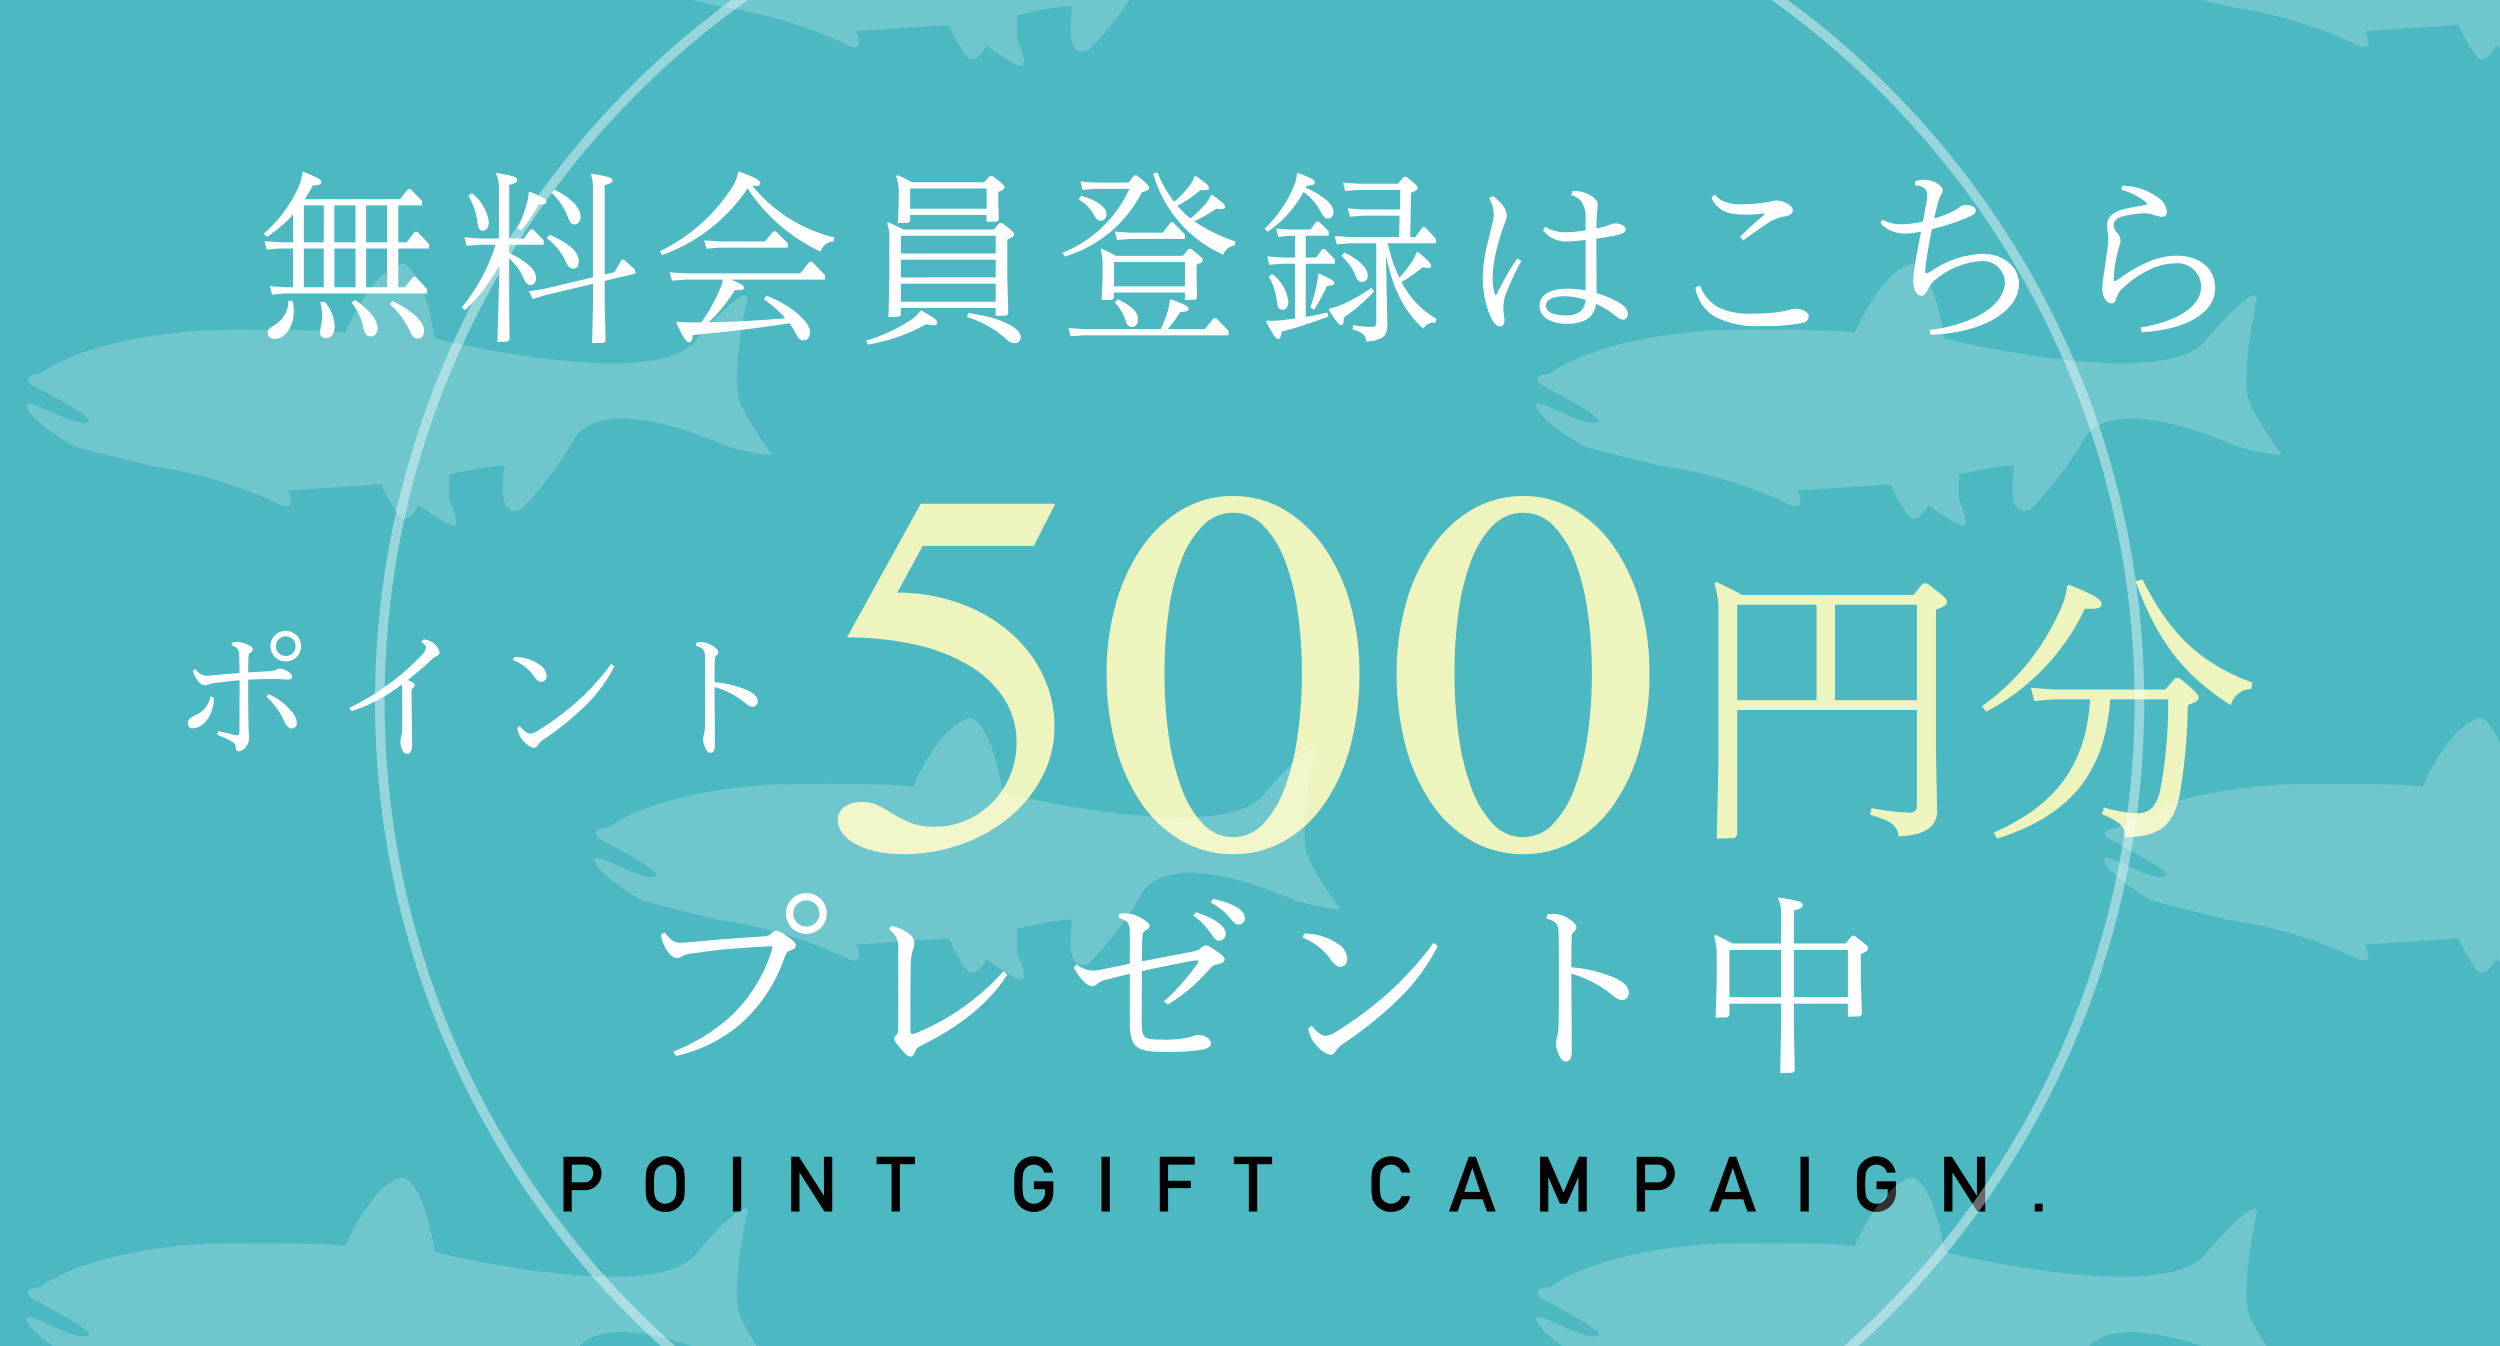
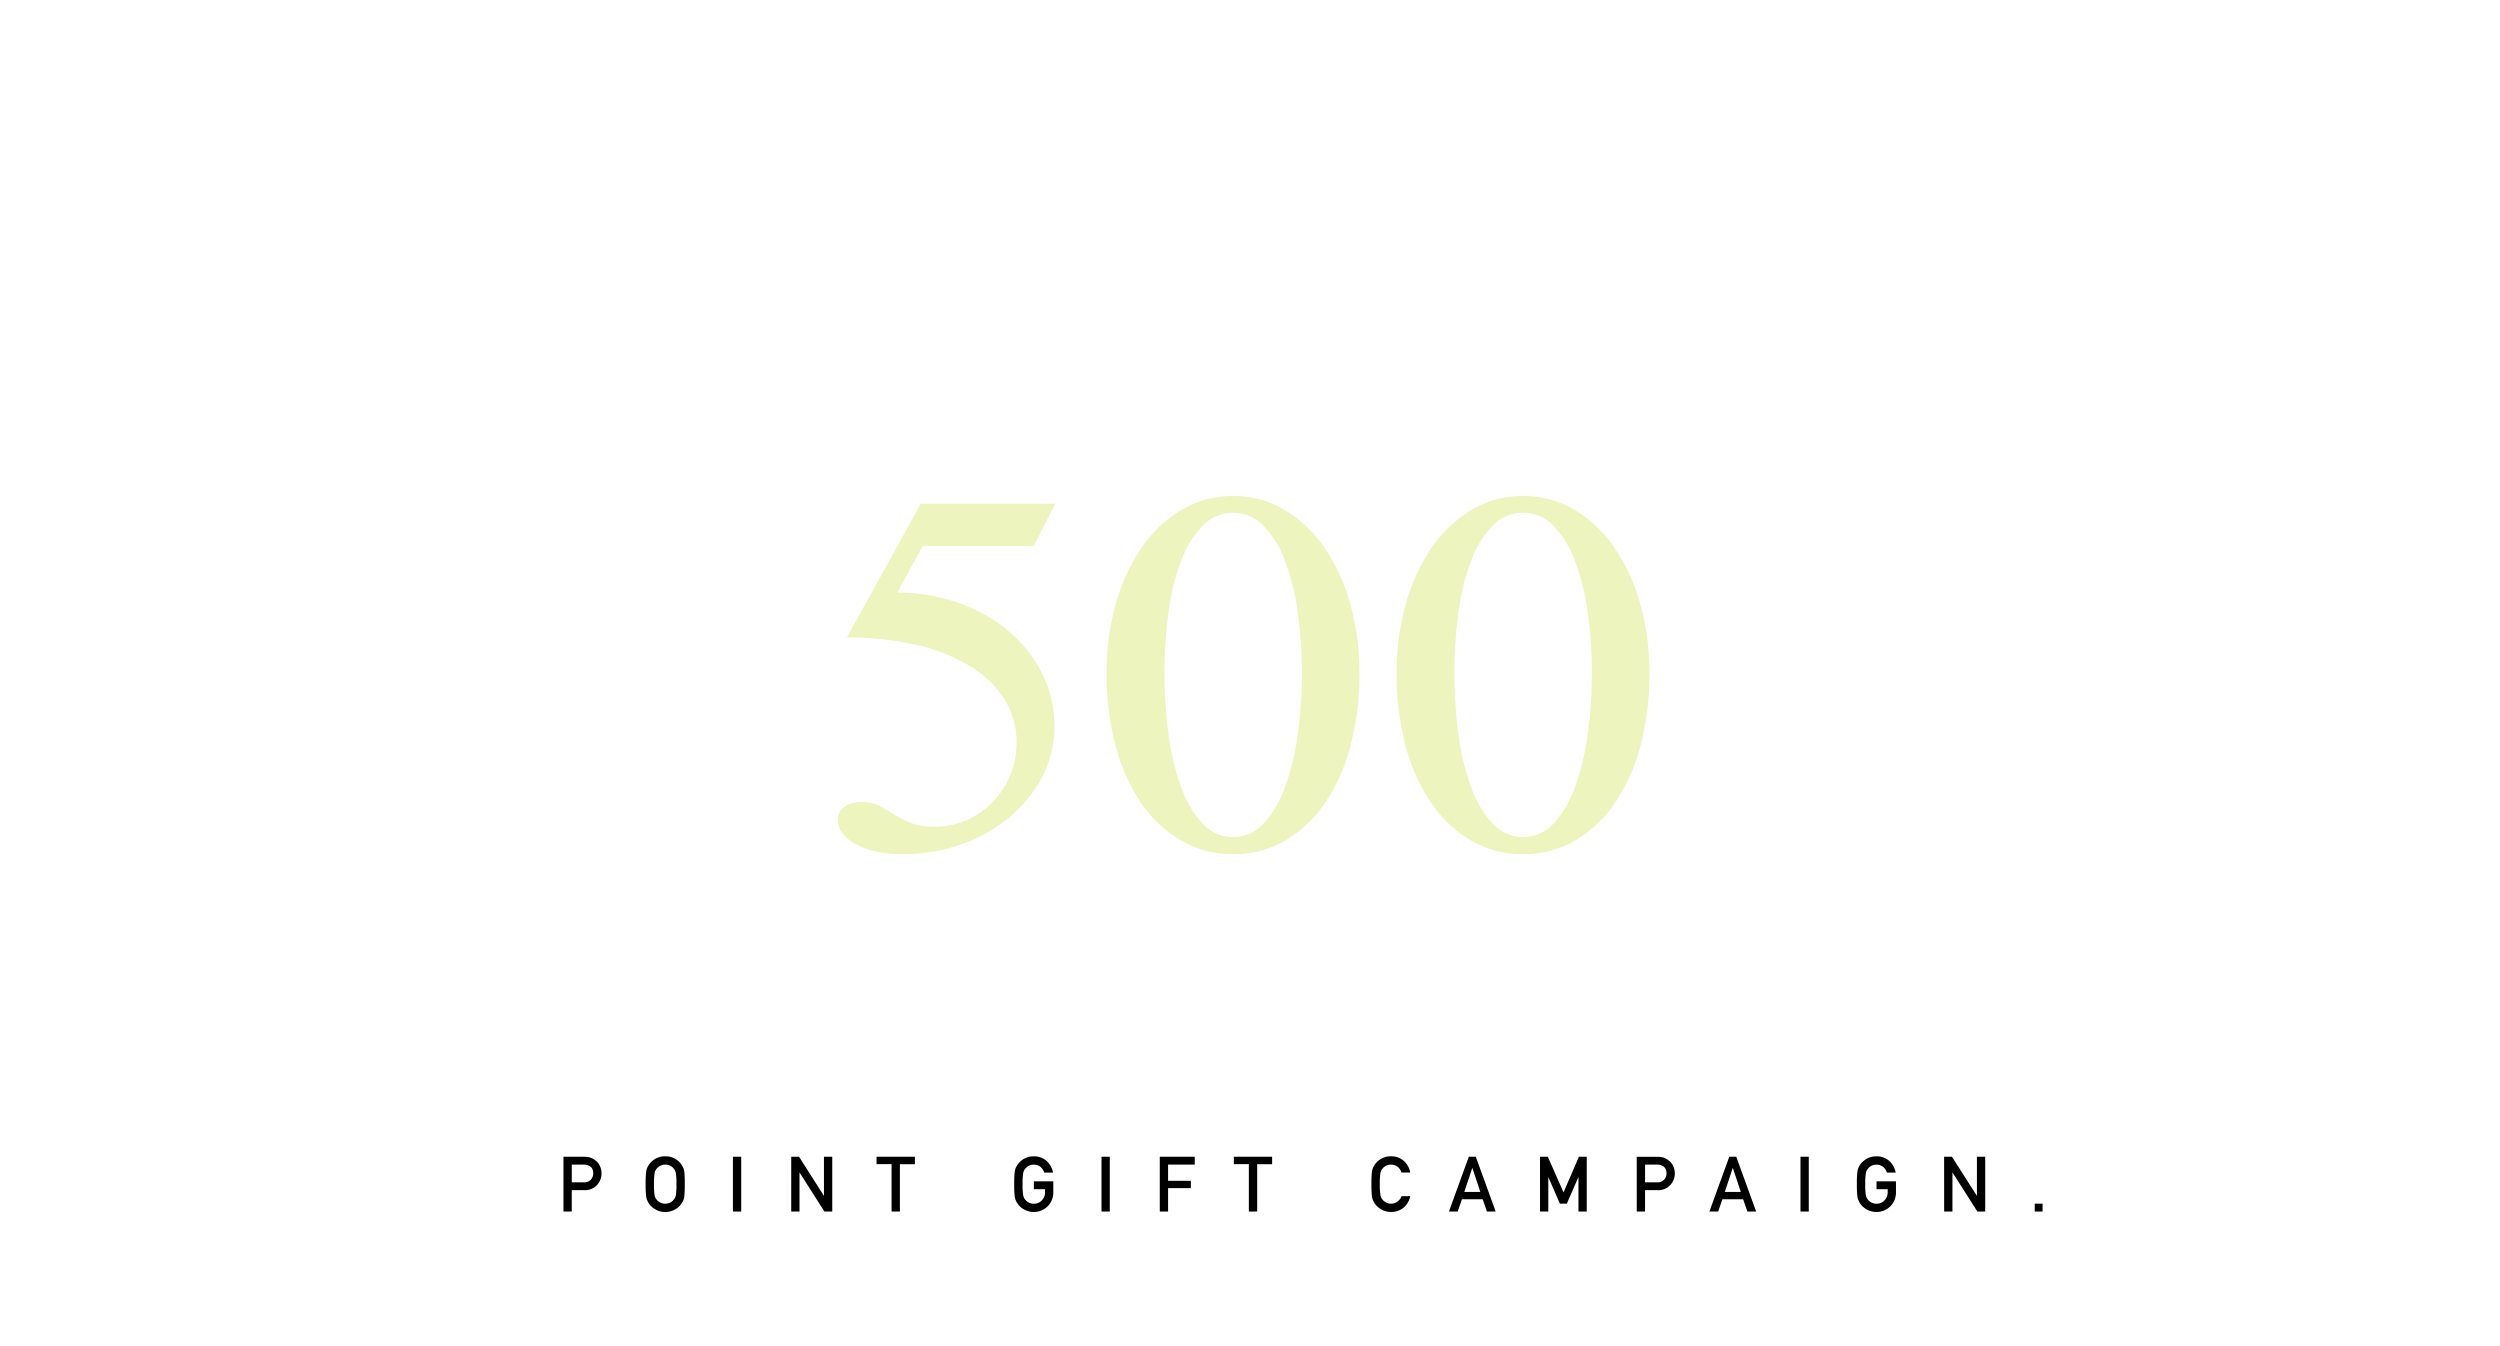
<svg xmlns="http://www.w3.org/2000/svg" width="260" height="140" viewBox="0 0 260 140">
  <defs>
    <clipPath id="clip-path">
-       <path id="パス_878" data-name="パス 878" d="M0,0H260V140H0Z" transform="translate(400 2375)" fill="#4cb8c1" />
-     </clipPath>
+       </clipPath>
    <clipPath id="clip-path-3">
      <rect width="312.535" height="162" fill="none" />
    </clipPath>
  </defs>
  <g id="グループ_271" data-name="グループ 271" transform="translate(-100 -2375)">
-     <path id="パス_12" data-name="パス 12" d="M0,0H260V140H0Z" transform="translate(100 2375)" fill="#4cb8c1" />
    <path id="パス_885" data-name="パス 885" d="M1.465-4.879H2.711a1.083,1.083,0,0,1,.617.16.717.717,0,0,1,.273.277,1.105,1.105,0,0,1,.094.48.962.962,0,0,1-.23.625.91.91,0,0,1-.723.3H1.465ZM.6,0h.863V-2.223H2.777a1.684,1.684,0,0,0,1.336-.562,1.729,1.729,0,0,0,.445-1.152,1.763,1.763,0,0,0-.176-.812A1.369,1.369,0,0,0,3.945-5.3a1.745,1.745,0,0,0-.633-.336A3.3,3.3,0,0,0,2.664-5.7H.6ZM9.148-2.848a9.525,9.525,0,0,0,.059,1.32,1.6,1.6,0,0,0,.078.3q.051.117.113.246a1.908,1.908,0,0,0,.664.7,2,2,0,0,0,1.121.328,2.035,2.035,0,0,0,1.133-.328,1.857,1.857,0,0,0,.648-.7,1.317,1.317,0,0,0,.2-.551,10.977,10.977,0,0,0,.051-1.32,10.955,10.955,0,0,0-.051-1.328,1.307,1.307,0,0,0-.2-.543,1.914,1.914,0,0,0-.648-.7,1.991,1.991,0,0,0-1.133-.32,1.958,1.958,0,0,0-1.121.32,1.967,1.967,0,0,0-.664.7,1.573,1.573,0,0,0-.191.543A9.507,9.507,0,0,0,9.148-2.848Zm.867,0a6.8,6.8,0,0,1,.063-1.145.942.942,0,0,1,.223-.473,1.089,1.089,0,0,1,.359-.293,1.193,1.193,0,0,1,.523-.121,1.256,1.256,0,0,1,.535.121,1.028,1.028,0,0,1,.344.293,1,1,0,0,1,.23.473,7.248,7.248,0,0,1,.059,1.145,7.083,7.083,0,0,1-.059,1.137,1,1,0,0,1-.23.48.954.954,0,0,1-.344.285,1.064,1.064,0,0,1-.535.129,1.013,1.013,0,0,1-.523-.129A1.01,1.01,0,0,1,10.3-1.23a.949.949,0,0,1-.223-.48A6.647,6.647,0,0,1,10.016-2.848ZM18.223,0h.863V-5.7h-.863Zm6.063,0h.863V-4.047h.016L27.738,0h.816V-5.7h-.863v4.047h-.016L25.1-5.7h-.812ZM34.723,0h.867V-4.926h1.559V-5.7H33.164v.77h1.559Zm14.8-2.32h1.16v.3a1.193,1.193,0,0,1-.336.863,1.1,1.1,0,0,1-.832.344,1.013,1.013,0,0,1-.523-.129,1.01,1.01,0,0,1-.359-.285.949.949,0,0,1-.223-.48,6.647,6.647,0,0,1-.062-1.137,6.8,6.8,0,0,1,.063-1.145.942.942,0,0,1,.223-.473,1.089,1.089,0,0,1,.359-.293,1.193,1.193,0,0,1,.523-.121,1.128,1.128,0,0,1,.7.238,1.253,1.253,0,0,1,.383.586h.914a2.149,2.149,0,0,0-.656-1.2,1.929,1.929,0,0,0-1.344-.488,1.958,1.958,0,0,0-1.121.32,1.967,1.967,0,0,0-.664.7,1.573,1.573,0,0,0-.191.543,9.507,9.507,0,0,0-.059,1.328,9.525,9.525,0,0,0,.059,1.32,1.6,1.6,0,0,0,.078.3q.051.117.113.246a1.908,1.908,0,0,0,.664.7,2,2,0,0,0,1.121.328,2.014,2.014,0,0,0,1.445-.59,2.016,2.016,0,0,0,.586-1.434v-1.16H49.523ZM56.555,0h.863V-5.7h-.863Zm6.063,0h.863V-2.434h2.367V-3.2H63.48v-1.68h2.773V-5.7H62.617Zm9.262,0h.867V-4.926H74.3V-5.7H70.32v.77h1.559ZM87.758-1.594a1.157,1.157,0,0,1-1.086.777,1.013,1.013,0,0,1-.523-.129,1.01,1.01,0,0,1-.359-.285.949.949,0,0,1-.223-.48A6.647,6.647,0,0,1,85.5-2.848a6.8,6.8,0,0,1,.063-1.145.942.942,0,0,1,.223-.473,1.089,1.089,0,0,1,.359-.293,1.193,1.193,0,0,1,.523-.121,1.128,1.128,0,0,1,.7.238,1.253,1.253,0,0,1,.383.586h.914a2.149,2.149,0,0,0-.656-1.2,1.929,1.929,0,0,0-1.344-.488,1.958,1.958,0,0,0-1.121.32,1.967,1.967,0,0,0-.664.7,1.573,1.573,0,0,0-.191.543,9.507,9.507,0,0,0-.059,1.328,9.525,9.525,0,0,0,.059,1.32,1.6,1.6,0,0,0,.078.3q.051.117.113.246a1.908,1.908,0,0,0,.664.7,2,2,0,0,0,1.121.328,2.033,2.033,0,0,0,1.285-.422,2.139,2.139,0,0,0,.715-1.219Zm6.531-.445.824-2.488h.016l.824,2.488ZM96.641,0h.91L95.48-5.7h-.723L92.688,0H93.6l.438-1.273H96.2Zm5.52,0h.863V-3.551h.016L104.23-.816h.719l1.191-2.734h.02V0h.863V-5.7h-.816l-1.6,3.711L102.973-5.7h-.812Zm10.926-4.879h1.246a1.083,1.083,0,0,1,.617.16.717.717,0,0,1,.273.277,1.105,1.105,0,0,1,.094.48.962.962,0,0,1-.23.625.91.91,0,0,1-.723.3h-1.277ZM112.223,0h.863V-2.223H114.4a1.684,1.684,0,0,0,1.336-.562,1.729,1.729,0,0,0,.445-1.152A1.763,1.763,0,0,0,116-4.75a1.369,1.369,0,0,0-.437-.547,1.745,1.745,0,0,0-.633-.336,3.3,3.3,0,0,0-.648-.062h-2.062Zm9.156-2.039.824-2.488h.016l.824,2.488ZM123.73,0h.91l-2.07-5.7h-.723L119.777,0h.914l.438-1.273h2.16Zm5.52,0h.863V-5.7h-.863Zm7.91-2.32h1.16v.3a1.193,1.193,0,0,1-.336.863,1.1,1.1,0,0,1-.832.344,1.013,1.013,0,0,1-.523-.129,1.01,1.01,0,0,1-.359-.285.948.948,0,0,1-.223-.48,6.646,6.646,0,0,1-.062-1.137,6.8,6.8,0,0,1,.063-1.145.942.942,0,0,1,.223-.473,1.089,1.089,0,0,1,.359-.293,1.193,1.193,0,0,1,.523-.121,1.128,1.128,0,0,1,.7.238,1.253,1.253,0,0,1,.383.586h.914a2.149,2.149,0,0,0-.656-1.2,1.929,1.929,0,0,0-1.344-.488,1.958,1.958,0,0,0-1.121.32,1.967,1.967,0,0,0-.664.7,1.573,1.573,0,0,0-.191.543,9.507,9.507,0,0,0-.059,1.328,9.525,9.525,0,0,0,.059,1.32,1.6,1.6,0,0,0,.078.3q.051.117.113.246a1.908,1.908,0,0,0,.664.7,2,2,0,0,0,1.121.328,2.014,2.014,0,0,0,1.445-.59,2.016,2.016,0,0,0,.586-1.434v-1.16H137.16ZM144.191,0h.863V-4.047h.016L147.645,0h.816V-5.7H147.6v4.047h-.016L145-5.7h-.812Zm9.422,0h.816V-.816h-.816Z" transform="translate(158 2501)" />
    <path id="パス_884" data-name="パス 884" d="M17.86-17.12A2.108,2.108,0,0,0,15.74-15a2.108,2.108,0,0,0,2.12,2.12A2.108,2.108,0,0,0,19.98-15,2.108,2.108,0,0,0,17.86-17.12Zm0,.76A1.349,1.349,0,0,1,19.22-15a1.349,1.349,0,0,1-1.36,1.36A1.349,1.349,0,0,1,16.5-15,1.349,1.349,0,0,1,17.86-16.36ZM4.3-.18a15.55,15.55,0,0,0,6.68-3.3,16.276,16.276,0,0,0,4.54-6.74c.3-.76.36-.84.74-.96.36-.12.5-.28.5-.5,0-.24-.24-.52-.98-1a2.767,2.767,0,0,0-1.04-.52c-.12,0-.24.04-.52.26a.971.971,0,0,1-.74.32c-1.28.08-2.62.18-4.02.28-1.26.1-2.54.22-3.82.34-.34.02-.7.04-.88.04-.6,0-1-.22-1.64-1.08l-.38.24A3.76,3.76,0,0,0,3.48-11a1.3,1.3,0,0,0,.9.64,1.255,1.255,0,0,0,.6-.2,2.433,2.433,0,0,1,.88-.26c1.14-.16,2.3-.34,3.66-.46,1.24-.1,2.34-.18,3.64-.26.34-.02.78-.04,1-.04.14,0,.16.02.16.12a3.253,3.253,0,0,1-.22.8,16.212,16.212,0,0,1-3.98,6.24A19.135,19.135,0,0,1,4.02-.64ZM26.44-13.34a2.093,2.093,0,0,1,.98,1.98v8.1c0,.66-.04.76-.2.9a.556.556,0,0,0-.22.44c0,.18.18.38.7,1,.58.7.78.8.96.8.2,0,.38-.14.52-.52.14-.34.2-.4.72-.66,3.64-1.84,6.82-4.14,8.86-7.34L38.36-9A24.445,24.445,0,0,1,29.5-2.66a1.914,1.914,0,0,1-.64.2c-.14,0-.18-.08-.18-.42,0-2.66,0-5.08.04-7.08a5.034,5.034,0,0,1,.24-1.3,3.227,3.227,0,0,0,.14-.78,1.343,1.343,0,0,0-.62-.88,3.72,3.72,0,0,0-1.8-.78ZM58.1-14.78a7.189,7.189,0,0,1,1.74,1.74c.46.68.64.88.98.88a.693.693,0,0,0,.66-.72c0-.66-.82-1.52-3.1-2.24Zm1.82-1.34a6.806,6.806,0,0,1,1.92,1.5c.52.64.7.76.98.76a.614.614,0,0,0,.64-.66c0-.72-.96-1.5-3.32-2Zm-9.6,1.58c.94.26,1.18.6,1.18,1.44v3.32c-.92.2-1.84.38-2.78.58a4.841,4.841,0,0,1-1.1.14,2.681,2.681,0,0,1-1.64-.64l-.3.32a5.269,5.269,0,0,0,1.08,1.5,1.461,1.461,0,0,0,.8.46.818.818,0,0,0,.54-.24,2.167,2.167,0,0,1,.98-.46c.74-.2,1.58-.4,2.42-.6v5.08c0,1.58.28,2.14.76,2.52.46.36,1.14.52,3.02.52a22.826,22.826,0,0,0,3.7-.22c.7-.14.96-.36.96-.68,0-.46-.68-.86-1.24-.86a1.936,1.936,0,0,0-.52.08c-.18.06-.36.12-.6.18a11.054,11.054,0,0,1-2.6.22c-1.16,0-1.6-.06-1.88-.26-.26-.2-.36-.52-.36-1.62,0-1.66,0-3.56.02-5.24,1.62-.38,3.28-.68,4.84-1a6.352,6.352,0,0,1,.94-.12c.08,0,.1.02.1.06a1.163,1.163,0,0,1-.2.4,22.321,22.321,0,0,1-3.38,3.8l.4.34a18.7,18.7,0,0,0,4.16-3.5c.48-.54.54-.6,1.04-.7.5-.12.7-.26.7-.5s-.32-.52-.92-.92c-.6-.42-.86-.54-1.02-.54a.941.941,0,0,0-.52.26c-.3.26-.34.28-1.24.46-1.38.26-3.16.6-4.9.94,0-.78,0-1.54.04-2.44.02-.42.08-.66.34-.78.24-.12.42-.26.42-.48,0-.18-.24-.42-.8-.76a3.411,3.411,0,0,0-1.72-.54,3.105,3.105,0,0,0-.62.06ZM83.1-11.96a34.231,34.231,0,0,1-3.96,4.52,37.194,37.194,0,0,1-6.16,4.72,2.378,2.378,0,0,1-1.1.44c-.38,0-.84-.28-1.46-1.04l-.36.28A3.317,3.317,0,0,0,71.1-1.08a2.367,2.367,0,0,0,1.24.78.614.614,0,0,0,.56-.36,2.913,2.913,0,0,1,1.02-.94,40.777,40.777,0,0,0,6-4.96,21.071,21.071,0,0,0,3.6-5.02ZM69.62-12.9l-.16.42A6.3,6.3,0,0,1,72.4-10.2c.42.58.7.74,1.02.74a.743.743,0,0,0,.7-.82,1.946,1.946,0,0,0-1.02-1.58,5.883,5.883,0,0,0-3.38-1.04Zm25.2-1.58c1.14.38,1.26.62,1.28,1.74.02,1.18.02,2.42.02,3.6,0,2.06.02,4.14-.04,5.94a4.058,4.058,0,0,1-.14,1.04,2.706,2.706,0,0,0-.12.76,3.167,3.167,0,0,0,.3,1.08c.22.5.42.72.74.72s.6-.26.6-1.02c0-3.3-.04-5.76-.04-8.12a11.761,11.761,0,0,1,4.12,2.12c.6.5.84.62,1.16.62a.718.718,0,0,0,.7-.78c0-.5-.36-1.02-1.46-1.52a14.382,14.382,0,0,0-4.52-1.1c0-1.08,0-2.14.04-3.14a.605.605,0,0,1,.26-.58.616.616,0,0,0,.22-.44c0-.18-.12-.4-.54-.72a3.163,3.163,0,0,0-1.8-.68,3.585,3.585,0,0,0-.68.06Zm19.34,2.6c-.58-.34-1.14-.6-1.78-.9l-.12.12a6.326,6.326,0,0,1,.28,2.02V-7.9l-.12,3.74,1.24-.04.2-.2V-5.62h5.38v2.34l-.1,4.88,1.32-.04.2-.2-.1-4.64V-5.62h5.62v1.36l1.26-.04.2-.2-.12-3.66v-2.62c.56-.22.76-.36.76-.58,0-.24-.24-.44-1.4-1.32h-.28l-.66.8h-5.38V-15.3c.74-.2.92-.3.92-.56,0-.34-.38-.46-2.46-.8l-.1.12a3.4,3.4,0,0,1,.32,1.68v2.98Zm6.4.68h5.62v4.9h-5.62Zm-1.32,0v4.9h-5.38v-4.9Z" transform="translate(166 2485)" fill="#fff" />
    <path id="パス_880" data-name="パス 880" d="M-99.522-8.8h-1.406l-1.558-.114.228.874,1.33-.114h1.406v4.028h-.855l-1.558-.114.228.874,1.33-.114h14.8v-.456l-1.2-1.273h-.266l-.836,1.083h-.7V-8.151h3.211v-.456L-86.6-9.9h-.266l-.855,1.1h-.855v-3.838h2.47v-.456l-1.2-1.235h-.266l-.836,1.045h-9.9a14.776,14.776,0,0,0,.836-1.425c.7-.038.893-.114.893-.361s-.285-.418-1.862-1.064l-.133.1a4.362,4.362,0,0,1-.361,1.444,14.57,14.57,0,0,1-3.629,4.9l.323.323a14.383,14.383,0,0,0,2.717-2.318Zm9.785.646v4.028h-2.185V-8.151Zm-3.287,0v4.028h-2.2V-8.151Zm-3.306,0v4.028H-98.4V-8.151ZM-98.4-8.8v-3.838h2.071V-8.8Zm3.173,0v-3.838h2.2V-8.8Zm3.306,0v-3.838h2.185V-8.8Zm2.432,6.422a8.034,8.034,0,0,1,2.014,2.6c.38.836.57.988.95.988s.627-.3.627-.836c0-.912-1.2-2.052-3.268-3.059Zm-3.952-.171A6.375,6.375,0,0,1-92.226.019c.171.741.361.969.8.969.38,0,.7-.3.7-.874,0-.722-.627-1.729-2.337-2.907ZM-100-2.736a2.936,2.936,0,0,1-1.425,2.527c-.608.361-.741.513-.741.836,0,.38.323.627.76.627.931,0,1.957-1.14,1.957-2.831a5.176,5.176,0,0,0-.1-1.1Zm3.306.171a5.282,5.282,0,0,1,.19,1.387,4.76,4.76,0,0,1-.076.912,4.182,4.182,0,0,0-.133.779.576.576,0,0,0,.627.646c.589,0,.893-.513.893-1.292a4.152,4.152,0,0,0-1.045-2.489Zm18.43,4.123L-77.2,1.52l.19-.19-.038-4.579V-7.125a5.806,5.806,0,0,1,1.52,2.109c.19.418.4.665.665.665.361,0,.608-.266.608-.741,0-.722-.627-1.558-2.793-2.6V-8.55h3.591v-.456l-1.1-1.14h-.266l-.7.95h-1.52v-5.567c.665-.19.836-.285.836-.494,0-.323-.361-.437-2.109-.76l-.1.114a3.234,3.234,0,0,1,.3,1.6V-9.2h-2.033L-81.7-9.31l.228.874,1.33-.114h1.691a19.421,19.421,0,0,1-3.515,6.5l.323.323a19.094,19.094,0,0,0,3.591-4.693Zm9.937-6.042v2.2l-.095,3.971,1.216-.038.19-.19-.1-3.933V-4.788l3.23-.76-.095-.437-1.14-1.026-.266.057-.7,1.254-1.026.247v-9.291c.627-.171.817-.285.817-.494,0-.266-.4-.4-2.147-.7l-.1.114a3.912,3.912,0,0,1,.209,1.463v9.2l-5.13,1.216-1.539.228.4.817,1.292-.4Zm-4.313-9.481a6.839,6.839,0,0,1,1.71,2.565c.209.532.38.741.684.741.418,0,.627-.418.627-.8,0-.912-.893-1.881-2.679-2.812Zm-.494,4.731a6.2,6.2,0,0,1,1.9,2.3c.342.741.513.874.874.874.342,0,.551-.266.551-.76,0-.969-.95-1.862-3.021-2.755Zm-8.17-4.427a6.789,6.789,0,0,1,.95,2.793c.076.684.266.855.589.855.342,0,.608-.323.608-.893a4.584,4.584,0,0,0-1.767-3Zm6.289-.323a5.5,5.5,0,0,1-.209,1.178,12.648,12.648,0,0,1-.969,2.546l.4.228a15.061,15.061,0,0,0,1.805-2.7c.665,0,.817-.095.817-.3,0-.266-.418-.475-1.71-1.026Zm21.774-2.09a4.213,4.213,0,0,1-.646,1.6A18.6,18.6,0,0,1-61.37-7.866l.209.4A18.009,18.009,0,0,0-52.25-14.4a18.343,18.343,0,0,0,7.6,6.574A1.455,1.455,0,0,1-43.3-8.892l.076-.418a15.646,15.646,0,0,1-8.531-5.377c.684.076.817-.038.817-.266,0-.3-.456-.551-2.166-1.2Zm9.044,11.153v-.456l-1.349-1.406h-.266l-.969,1.216H-58.786l-1.558-.114.228.874,1.33-.114h3.971a4.359,4.359,0,0,1-.323,1.007A18.112,18.112,0,0,1-57.057-.475H-57.4a14.847,14.847,0,0,1-2.185-.076l-.076.133C-58.938,1.1-58.634,1.6-58.349,1.6c.228,0,.38-.285.418-.76C-53.96.475-51.547.171-47.9-.38A6.3,6.3,0,0,1-47.272.627c.3.608.494.76.836.76.418,0,.684-.3.684-.874,0-.912-1.786-2.736-4.56-3.762l-.247.38A12,12,0,0,1-48.317-.893c-2.641.19-5.3.4-7.961.4a17.152,17.152,0,0,0,2.717-3.344c.684.057.931-.019.931-.247,0-.19-.266-.418-1.349-.836ZM-48.07-8.246V-8.7l-1.235-1.235h-.266l-.874,1.045H-55.2l-1.558-.114.228.874,1.33-.114Zm12.046-1.881c-.513-.266-1.007-.494-1.6-.76l-.114.114a4.535,4.535,0,0,1,.228,1.8v4.1L-37.6-1.026l1.1-.038.19-.19v-.722h9.861v.836l1.121-.038.19-.19-.1-3.648V-9.1c.494-.19.7-.342.7-.532,0-.209-.247-.4-1.235-1.178h-.266l-.627.684ZM-36.309-4.5h9.861v1.881h-9.861Zm0-.646V-6.992h9.861v1.843Zm0-2.489V-9.481h9.861v1.843Zm8.911-4.009v.722l1.083-.038.19-.19-.057-1.9v-.988c.513-.19.646-.342.646-.494,0-.19-.228-.4-1.254-1.159h-.266l-.589.646h-7.5a11.912,11.912,0,0,0-1.558-.741l-.114.114a4.438,4.438,0,0,1,.285,1.8v.893l-.1,2.185,1.1-.038.19-.19v-.627Zm0-.646H-35.34V-14.4H-27.4ZM-34.314-1.634a3.081,3.081,0,0,1-.912.874,17.592,17.592,0,0,1-4.693,2.185l.171.418a18.787,18.787,0,0,0,6.08-2.128,4.557,4.557,0,0,0,.8.114c.285,0,.342-.1.342-.3,0-.266-.418-.513-1.634-1.235Zm4.864.608A10.6,10.6,0,0,1-25.5,1.14c.418.38.684.551,1.007.551a.61.61,0,0,0,.646-.684c0-.741-1.691-1.938-5.434-2.451Zm23.674-14.63a3.167,3.167,0,0,1-.494.931,11.222,11.222,0,0,1-1.615,1.71,12.932,12.932,0,0,1-1.748-3.059l-.437.114a13.067,13.067,0,0,0,7.3,8.455,1.468,1.468,0,0,1,1.159-.969l.1-.4A18.3,18.3,0,0,1-5.8-10.982a15.084,15.084,0,0,0,2.318-1.33,2.8,2.8,0,0,0,.494.057c.3,0,.4-.1.4-.228,0-.209-.152-.38-1.33-1.254l-.133.019a4.143,4.143,0,0,1-.513.836,10.86,10.86,0,0,1-1.634,1.6A11.157,11.157,0,0,1-7.562-12.6,12.657,12.657,0,0,0-5.13-14.25a3.627,3.627,0,0,0,.38.038c.361,0,.494-.114.494-.266,0-.171-.152-.361-1.387-1.216Zm-8.17,8.265a13.451,13.451,0,0,0-1.482-.741l-.114.114a5.361,5.361,0,0,1,.209,1.8v1.007l-.1,2.413,1.1-.019.19-.19v-.57h7.372v.779l1.083-.038.19-.19-.057-2.033V-6.5c.494-.152.646-.285.646-.437,0-.228-.209-.38-1.216-1.178h-.266l-.589.722Zm-.19.646h7.372v2.527h-7.372ZM-17.309.228-18.867.114l.209.874,1.349-.114H-2.223V.418L-3.515-.912h-.266L-4.693.228H-8.55A11.765,11.765,0,0,0-7.277-1.539c.627-.038.893-.114.893-.342,0-.247-.3-.4-1.8-.988l-.171.114a4.862,4.862,0,0,1-.19,1.083,13.371,13.371,0,0,1-.741,1.9Zm4.769-14.592a12.935,12.935,0,0,1-6.954,6.65l.228.4A13.244,13.244,0,0,0-11.248-14c.646-.209.741-.285.741-.437,0-.228-.152-.456-1.273-1.33h-.266l-.589.76h-3.439l-1.558-.114.228.874,1.33-.114Zm-5.282,1.1a4.437,4.437,0,0,1,1.6,1.615c.247.437.38.608.684.608a.638.638,0,0,0,.608-.7c0-.627-.8-1.387-2.641-1.9ZM-12.483-9.8l-1.558-.114.209.874,1.349-.114h5.719v-.456L-7.98-10.868h-.266L-9.082-9.8Zm-1.6,7.239A4.968,4.968,0,0,1-12.92-.608c.133.418.3.608.646.608.38,0,.627-.285.627-.779,0-.76-.627-1.387-2.09-2.09ZM14.136-7.486C14.782-4.2,15.96-1.653,18.031.19a1.227,1.227,0,0,1,1.254-.627l.114-.4A9.1,9.1,0,0,1,15.77-4.674a16.125,16.125,0,0,0,2.185-1.539,2.6,2.6,0,0,0,.57.076c.209,0,.3-.057.3-.19,0-.247-.114-.437-1.311-1.444l-.209.019a3.408,3.408,0,0,1-.38.836,13.54,13.54,0,0,1-1.387,1.8A16.005,16.005,0,0,1,14.326-8.7h5.016v-.456l-1.121-1.216h-.266l-.76,1.026h-.532l.095-4.617c.589-.247.684-.342.684-.513,0-.152-.228-.418-1.178-1.14H16l-.608.722H11.21L9.671-15.01l.228.874,1.311-.114h4.427l-.057,2.033H11.723l-1.558-.114.228.874,1.33-.114h3.838L15.5-9.348H10.355L8.8-9.462l.228.874,1.33-.114h2.774V-.475c0,.342-.152.475-.475.475a11.2,11.2,0,0,1-1.919-.19l-.076.456c1.216.323,1.368.722,1.425,1.254,1.729-.114,2.2-.57,2.2-1.748ZM5.795-9.481H8.189v-.456L7.163-10.963H6.9l-.608.836H4.18l-1.463-.114.228.874L4.18-9.481h.513V-7.22H3.344L1.786-7.334l.228.874,1.33-.114H4.693v5.7c-.38.057-.76.095-1.2.152a10.4,10.4,0,0,1-1.748.076l-.076.114C2.565,1.1,2.736,1.254,2.926,1.254s.285-.171.361-.76C5.168,0,6.232-.4,8.151-1.064L8.056-1.5c-.931.209-1.634.361-2.261.456V-6.574H8.816V-7.03L7.79-8.094H7.524l-.646.874H5.795Zm-.912-6.46a4.312,4.312,0,0,1-.38,1.425A12.588,12.588,0,0,1,1.52-10.222l.323.323a11.749,11.749,0,0,0,3.724-4.142A6.081,6.081,0,0,1,7.41-11.875c.228.418.437.608.7.608.342,0,.57-.266.57-.722,0-.7-.912-1.6-2.888-2.489a1.018,1.018,0,0,1,.095-.209c.646-.019.855-.133.855-.342,0-.247-.361-.437-1.729-.988Zm4.636,8.55a5.984,5.984,0,0,1,1.52,2.2c.133.342.3.532.608.532a.626.626,0,0,0,.589-.7c0-.7-.684-1.52-2.413-2.375Zm-1.33,5.6C9.044-.4,9.291-.19,9.481-.19c.171,0,.285-.152.266-.779A19.653,19.653,0,0,0,12.9-3.686l-.266-.38A18.779,18.779,0,0,1,9.481-2.28a6.974,6.974,0,0,1-1.254.38ZM1.938-5.244a6.233,6.233,0,0,1,.855,2.6c.076.684.285.855.608.855.342,0,.589-.323.589-.836A4.231,4.231,0,0,0,2.318-5.491Zm5.13-.228a4.2,4.2,0,0,1-.114.969A17.81,17.81,0,0,1,6.27-2.014l.4.228A22.235,22.235,0,0,0,8-4.256c.589-.057.76-.133.76-.323s-.323-.4-1.558-.969ZM33.4-13.7a1.86,1.86,0,0,1,1.121.741,3.243,3.243,0,0,1,.38,1.843v1.064a14.456,14.456,0,0,1-2,.209,4.156,4.156,0,0,1-2.2-.57l-.228.361a3.017,3.017,0,0,0,2.641,1.159c.38,0,.95-.057,1.786-.152V-3.8a9.915,9.915,0,0,0-1.938-.171c-1.824,0-2.85.684-2.85,1.767,0,1.14,1.1,1.881,2.85,1.881,1.786,0,2.812-.646,3.04-2.071a8.64,8.64,0,0,1,1.824,1.1c.532.418.741.532.969.532.285,0,.494-.247.494-.608,0-.475-.418-.931-1.33-1.387a10.909,10.909,0,0,0-1.919-.76c0-1.881-.019-3.781-.019-5.662.76-.1,1.254-.19,1.672-.266,1.159-.228,1.368-.4,1.368-.7A.537.537,0,0,0,38.7-10.6a1.656,1.656,0,0,0-.7-.171,1.223,1.223,0,0,0-.532.133,7.726,7.726,0,0,1-1.444.4c.019-.608.019-1.064.057-1.482.019-.228.038-.437.057-.608a3.525,3.525,0,0,0,.019-.418c0-.342-.266-.646-.722-.912a3.237,3.237,0,0,0-1.577-.475,1.954,1.954,0,0,0-.323.019ZM30.78-2.223c0-.627.8-.969,1.938-.969a7.34,7.34,0,0,1,2.185.38C34.827-1.8,34.2-1.2,32.87-1.2,31.559-1.2,30.78-1.539,30.78-2.223ZM27.8-7.125a28.9,28.9,0,0,0-2.109,3.648c-.038.076-.095.171-.133.171s-.095-.1-.114-.171a5.709,5.709,0,0,1-.209-1.615,12.328,12.328,0,0,1,.456-3.1c.19-.7.418-1.558.646-2.166.095-.266.19-.513.247-.665a1.676,1.676,0,0,0,.114-.608,1.771,1.771,0,0,0-.323-.893,4.215,4.215,0,0,0-1.14-1.1l-.361.247a3.369,3.369,0,0,1,.475,1.634,5.168,5.168,0,0,1-.133.931c-.209.912-.437,1.786-.57,2.375a15.086,15.086,0,0,0-.437,3.344A10.8,10.8,0,0,0,24.7-1.9c.342,1.045.779,1.843,1.254,1.843.342,0,.513-.228.513-.608a4.415,4.415,0,0,0-.057-.589,4.465,4.465,0,0,1-.057-.646,4.1,4.1,0,0,1,.19-1.33,25.573,25.573,0,0,1,1.691-3.629Zm20.2-6.346a2.207,2.207,0,0,0,.665.988c.57.551,1.292.8,2.945.8A11.718,11.718,0,0,0,53.39-11.8c.057,0,.1.019.1.057s-.019.1-.133.19a31.655,31.655,0,0,0-2.394,2.185l.342.361c.855-.627,1.748-1.254,2.66-1.862a4.163,4.163,0,0,1,1.71-.627c.494-.095.779-.323.779-.627s-.323-.589-.722-.779a2.318,2.318,0,0,0-.969-.247,2.991,2.991,0,0,0-.608.1c-.247.057-.475.1-.76.133a15.863,15.863,0,0,1-2.147.152,4.309,4.309,0,0,1-2.166-.38,3.012,3.012,0,0,1-.741-.627ZM46.322-4.085a4.271,4.271,0,0,0,2.033,3.021,9.289,9.289,0,0,0,4.826.969,20.15,20.15,0,0,0,4.332-.323.714.714,0,0,0,.589-.665c0-.4-.551-.8-1.33-.8a2.049,2.049,0,0,0-.57.076c-.209.057-.418.114-.589.152a16.147,16.147,0,0,1-3.344.266,7.363,7.363,0,0,1-3.439-.589A4.174,4.174,0,0,1,46.8-4.332ZM70.794.817C75.81.665,79.971-1.444,79.971-4.5c0-1.615-1.463-3.1-3.781-3.1a10,10,0,0,0-5.263,1.748,1.563,1.563,0,0,1-.589.285c-.057,0-.114-.095-.114-.228a7.133,7.133,0,0,1,.1-.988c.114-.893.323-2.014.589-3.382a23.963,23.963,0,0,0,3.4-1.083c.893-.361,1.159-.551,1.159-.855,0-.342-.4-.589-.988-.589a1.077,1.077,0,0,0-.722.266,5.322,5.322,0,0,1-.646.4,14.622,14.622,0,0,1-1.976.76c.133-.551.285-1.159.437-1.748a3.112,3.112,0,0,1,.3-.722.974.974,0,0,0,.171-.456c0-.3-.323-.608-.741-.817a2.89,2.89,0,0,0-1.235-.3,2.481,2.481,0,0,0-.893.171l-.019.418a1.528,1.528,0,0,1,1.007.323.862.862,0,0,1,.266.684,5.521,5.521,0,0,1-.114.912c-.114.665-.228,1.273-.323,1.824a9.722,9.722,0,0,1-2.318.3,3.729,3.729,0,0,1-1.919-.494l-.19.38a3.381,3.381,0,0,0,2.584,1.083,7.487,7.487,0,0,0,1.634-.209c-.228,1.216-.456,2.337-.608,3.325a12.122,12.122,0,0,0-.19,1.843c0,.95.4,1.5.817,1.5.3,0,.494-.228.7-.665a2.73,2.73,0,0,1,.912-1.1A8.1,8.1,0,0,1,76-6.84a2.29,2.29,0,0,1,2.508,2.128C78.508-2.2,75.2-.247,70.661.323Zm19.8-15.086a7.3,7.3,0,0,1,2.47,1.2c.171.133.209.209.209.266,0,.076-.076.114-.266.152a19.119,19.119,0,0,0-2.223.437c-.893.228-1.653.741-1.653,1.615a4.423,4.423,0,0,0,.076.722,3.83,3.83,0,0,1,.057.684,9.908,9.908,0,0,1-.1,1.1c-.114.817-.228,1.691-.342,2.451a11.8,11.8,0,0,0-.19,1.691c0,.8.475,1.5.95,1.5.285,0,.418-.171.532-.551a1.953,1.953,0,0,1,.7-1.064,10.24,10.24,0,0,1,2.736-1.881,6.271,6.271,0,0,1,2.622-.665A2.466,2.466,0,0,1,98.914-4.18c0,1.9-2.185,3.572-6.308,4.237l.152.494c4.712-.266,7.619-2.071,7.619-4.579,0-2.014-1.539-3.382-4.066-3.382a7.8,7.8,0,0,0-2.983.684,16.127,16.127,0,0,0-2.983,1.748c-.228.152-.323.209-.4.209s-.114-.038-.114-.247a8.968,8.968,0,0,1,.1-1.216,14.9,14.9,0,0,1,.437-2.033,2.808,2.808,0,0,0,.171-.7,1.436,1.436,0,0,0-.418-.893,1.1,1.1,0,0,1-.3-.684c0-.608.456-.855,1.216-1.026a10.705,10.705,0,0,1,2.014-.247,3.162,3.162,0,0,1,.969.171,3.224,3.224,0,0,0,.836.19c.342,0,.494-.19.494-.532a1.948,1.948,0,0,0-.874-1.444,6.555,6.555,0,0,0-3.743-1.254Z" transform="translate(230 2409)" fill="#fff" />
    <path id="パス_882" data-name="パス 882" d="M24.519-31.233H12.971l-2.659,4.861a19.208,19.208,0,0,1,4.27.47,18.512,18.512,0,0,1,3.894,1.343,15.961,15.961,0,0,1,3.33,2.122,14.06,14.06,0,0,1,2.578,2.793,13.1,13.1,0,0,1,1.678,3.357,12.022,12.022,0,0,1,.6,3.827A11.172,11.172,0,0,1,25.432-7.3a13.674,13.674,0,0,1-3.37,4.23A16.222,16.222,0,0,1,17.04-.215,18.013,18.013,0,0,1,10.85.833,12.326,12.326,0,0,1,8.11.551,8.271,8.271,0,0,1,5.989-.215a4.171,4.171,0,0,1-1.37-1.128,2.244,2.244,0,0,1-.483-1.37,1.56,1.56,0,0,1,.739-1.41,3.157,3.157,0,0,1,1.732-.47,3.823,3.823,0,0,1,1.826.4q.752.4,1.531.886a11.936,11.936,0,0,0,1.759.886,6.67,6.67,0,0,0,2.511.4,8.024,8.024,0,0,0,3.29-.685,8.623,8.623,0,0,0,2.7-1.866,8.82,8.82,0,0,0,1.826-2.78,8.749,8.749,0,0,0,.671-3.424,8.34,8.34,0,0,0-1.249-4.485A10.825,10.825,0,0,0,17.926-18.7a18.543,18.543,0,0,0-5.559-2.216A31.459,31.459,0,0,0,5.076-21.7L12.756-35.61H26.748ZM45.251.833a10.614,10.614,0,0,1-5.385-1.4A12.835,12.835,0,0,1,35.7-4.458a19.189,19.189,0,0,1-2.672-5.962,28.861,28.861,0,0,1-.94-7.573,26.385,26.385,0,0,1,.94-7.144A19.509,19.509,0,0,1,35.7-31a13.361,13.361,0,0,1,4.163-3.961,10.31,10.31,0,0,1,5.385-1.45,10.24,10.24,0,0,1,5.371,1.45A13.417,13.417,0,0,1,54.772-31a19.509,19.509,0,0,1,2.672,5.868,26.385,26.385,0,0,1,.94,7.144,28.861,28.861,0,0,1-.94,7.573,19.189,19.189,0,0,1-2.672,5.962A12.885,12.885,0,0,1,50.623-.564,10.542,10.542,0,0,1,45.251.833Zm0-1.772a4.226,4.226,0,0,0,3.142-1.4A10.845,10.845,0,0,0,50.623-6.1a26.146,26.146,0,0,0,1.329-5.438,45.277,45.277,0,0,0,.443-6.459,44.434,44.434,0,0,0-.443-6.418,24.269,24.269,0,0,0-1.329-5.3,10.361,10.361,0,0,0-2.229-3.612,4.3,4.3,0,0,0-3.142-1.343,4.334,4.334,0,0,0-3.169,1.343,10.361,10.361,0,0,0-2.229,3.612,23.8,23.8,0,0,0-1.316,5.3,45.8,45.8,0,0,0-.43,6.418,46.669,46.669,0,0,0,.43,6.459A25.621,25.621,0,0,0,39.854-6.1a10.845,10.845,0,0,0,2.229,3.76A4.254,4.254,0,0,0,45.251-.94ZM75.41.833a10.614,10.614,0,0,1-5.385-1.4,12.835,12.835,0,0,1-4.163-3.894,19.189,19.189,0,0,1-2.672-5.962,28.861,28.861,0,0,1-.94-7.573,26.385,26.385,0,0,1,.94-7.144A19.509,19.509,0,0,1,65.863-31a13.361,13.361,0,0,1,4.163-3.961,10.31,10.31,0,0,1,5.385-1.45,10.24,10.24,0,0,1,5.371,1.45A13.417,13.417,0,0,1,84.93-31,19.509,19.509,0,0,1,87.6-25.137a26.385,26.385,0,0,1,.94,7.144,28.862,28.862,0,0,1-.94,7.573A19.189,19.189,0,0,1,84.93-4.458,12.885,12.885,0,0,1,80.781-.564,10.542,10.542,0,0,1,75.41.833Zm0-1.772a4.226,4.226,0,0,0,3.142-1.4A10.845,10.845,0,0,0,80.781-6.1a26.146,26.146,0,0,0,1.329-5.438,45.277,45.277,0,0,0,.443-6.459,44.434,44.434,0,0,0-.443-6.418,24.269,24.269,0,0,0-1.329-5.3,10.361,10.361,0,0,0-2.229-3.612A4.3,4.3,0,0,0,75.41-34.67a4.334,4.334,0,0,0-3.169,1.343,10.361,10.361,0,0,0-2.229,3.612,23.8,23.8,0,0,0-1.316,5.3,45.8,45.8,0,0,0-.43,6.418,46.668,46.668,0,0,0,.43,6.459A25.621,25.621,0,0,0,70.012-6.1a10.845,10.845,0,0,0,2.229,3.76A4.254,4.254,0,0,0,75.41-.94Z" transform="translate(183 2463)" fill="#eef4be" />
-     <path id="パス_883" data-name="パス 883" d="M24.36-11.16v9.9c0,.54-.24.78-.78.78a23.679,23.679,0,0,1-3.93-.48l-.18.69c2.22.63,2.88,1.14,2.97,2.25,2.64-.09,4.02-.93,4.02-2.64l-.12-6.09V-21.6c.87-.3,1.14-.51,1.14-.81,0-.36-.39-.63-2.07-1.92h-.42L24-23.13H6.15c-.87-.51-1.71-.9-2.67-1.35l-.18.18a9.489,9.489,0,0,1,.42,3.03V-5.61L3.54,2.22l1.83-.06.3-.3V-11.16ZM13.92-12.18H5.67v-9.93h8.25Zm1.92,0v-9.93h8.52v9.93Zm34.65-.09a48.557,48.557,0,0,1-.84,9.51c-.42,1.74-1.17,2.34-2.43,2.34a14.828,14.828,0,0,1-3.42-.6l-.21.69c1.98.84,2.46,1.32,2.37,2.4,3.78-.03,5.04-1.32,5.7-4.26a58.811,58.811,0,0,0,.87-9.48c.87-.3,1.14-.51,1.14-.78,0-.3-.3-.63-2.01-2.04h-.42l-1.05,1.2H38.67l-2.46-.18.36,1.38,2.1-.18h3.69C41.97-5.13,38.43-1.08,32.34,1.59l.36.63c7.56-2.4,11.22-6.78,11.76-14.49ZM31.56-10.98A23.377,23.377,0,0,0,41.82-21.69c1.26.03,1.74-.03,1.74-.51s-.84-.96-3.36-1.98l-.21.12a8.059,8.059,0,0,1-.78,2.58,24.065,24.065,0,0,1-8.1,9.93ZM47.1-24.54c2.25,6.24,5.1,9.84,9.9,12.87a2.3,2.3,0,0,1,2.13-1.68l.12-.66c-5.31-1.98-8.55-4.92-11.43-10.74Z" transform="translate(275 2460)" fill="#eef4be" />
    <path id="パス_881" data-name="パス 881" d="M-20.28-12.39a1.581,1.581,0,0,0-1.59,1.59,1.581,1.581,0,0,0,1.59,1.59,1.581,1.581,0,0,0,1.59-1.59A1.581,1.581,0,0,0-20.28-12.39Zm0,.57a1.012,1.012,0,0,1,1.02,1.02,1.012,1.012,0,0,1-1.02,1.02A1.012,1.012,0,0,1-21.3-10.8,1.012,1.012,0,0,1-20.28-11.82ZM-25.1-1.965c0,.36-.09.435-.24.435a1.557,1.557,0,0,1-.36-.06c-.495-.12-.975-.24-1.6-.375l-.12.375a13.135,13.135,0,0,1,1.575.735c.24.165.315.225.345.5.03.3.09.5.33.5a1.077,1.077,0,0,0,.8-.555,1.548,1.548,0,0,0,.285-.78c0-.15-.015-.315-.03-.48a5.12,5.12,0,0,1-.03-.555c-.045-1.65-.045-3.345-.045-5.085.81-.045,1.89-.075,2.775-.075.3,0,.54.015.765.03.21.015.42.03.63.03.24,0,.39-.09.39-.285a.644.644,0,0,0-.345-.495,1.954,1.954,0,0,0-.87-.36.952.952,0,0,0-.405.1,1.492,1.492,0,0,1-.63.165c-.63.045-1.485.075-2.31.135,0-.42.015-1.05.03-1.545.015-.27.03-.4.195-.51a.42.42,0,0,0,.255-.36c0-.21-.3-.375-.615-.51a2.762,2.762,0,0,0-1.02-.255,2.223,2.223,0,0,0-.465.045l-.1.315a1.208,1.208,0,0,1,.6.345,1.121,1.121,0,0,1,.18.69c.03.7.045,1.38.045,1.845-.975.06-1.965.165-2.8.24-.375.03-.555.045-.63.045a1.484,1.484,0,0,1-1.17-.72l-.27.21a3.369,3.369,0,0,0,.585,1.11.941.941,0,0,0,.66.39,1.116,1.116,0,0,0,.42-.09,1.872,1.872,0,0,1,.54-.135c.795-.1,1.755-.21,2.67-.3ZM-22.29-5.55a7.383,7.383,0,0,1,1.77,2.415c.315.66.54.9.87.9a.551.551,0,0,0,.525-.6A1.989,1.989,0,0,0-19.74-4.08,6.281,6.281,0,0,0-22.05-5.8Zm-5.82-.03A2.582,2.582,0,0,1-29.7-3.615c-.585.27-.765.51-.765.84,0,.36.24.525.585.525a1.987,1.987,0,0,0,1.365-.825A3.541,3.541,0,0,0-27.78-5.46Zm14.655,1.545a16.338,16.338,0,0,0,4.38-2.16c.315-.21.585-.405.87-.615a8.746,8.746,0,0,1,.03.945c.015,1.125.03,2.475-.015,3.81a3.819,3.819,0,0,1-.075.63,2.157,2.157,0,0,0-.09.6,2.112,2.112,0,0,0,.21.855A.6.6,0,0,0-7.68.405c.33,0,.54-.225.54-1.02-.015-1.815-.045-3.54-.06-5.355,0-.315.03-.39.165-.51a.343.343,0,0,0,.15-.285c0-.15-.12-.24-.285-.315-.12-.06-.285-.135-.42-.2C-6.7-7.965-5.94-8.64-5.25-9.27a2.451,2.451,0,0,1,.63-.48c.21-.105.33-.195.33-.39a1.425,1.425,0,0,0-.375-.735,1.964,1.964,0,0,0-1.305-.63l-.21.255c.36.27.48.465.48.585a1.126,1.126,0,0,1-.33.66A22.437,22.437,0,0,1-9.555-6.87a26.135,26.135,0,0,1-4.125,2.5ZM13.575-8.97a25.673,25.673,0,0,1-2.97,3.39,27.9,27.9,0,0,1-4.62,3.54,1.783,1.783,0,0,1-.825.33c-.285,0-.63-.21-1.095-.78l-.27.21a2.487,2.487,0,0,0,.78,1.47,1.775,1.775,0,0,0,.93.585.461.461,0,0,0,.42-.27,2.185,2.185,0,0,1,.765-.7,30.583,30.583,0,0,0,4.5-3.72,15.8,15.8,0,0,0,2.7-3.765Zm-10.11-.7-.12.315a4.725,4.725,0,0,1,2.2,1.71c.315.435.525.555.765.555A.557.557,0,0,0,6.84-7.71a1.459,1.459,0,0,0-.765-1.185,4.413,4.413,0,0,0-2.535-.78Zm18.9-1.185c.855.285.945.465.96,1.3.015.885.015,1.815.015,2.7,0,1.545.015,3.105-.03,4.455a3.043,3.043,0,0,1-.105.78,2.03,2.03,0,0,0-.09.57,2.376,2.376,0,0,0,.225.81c.165.375.315.54.555.54s.45-.195.45-.765c0-2.475-.03-4.32-.03-6.09a8.821,8.821,0,0,1,3.09,1.59c.45.375.63.465.87.465a.538.538,0,0,0,.525-.585c0-.375-.27-.765-1.095-1.14a10.787,10.787,0,0,0-3.39-.825c0-.81,0-1.605.03-2.355a.454.454,0,0,1,.2-.435.462.462,0,0,0,.165-.33c0-.135-.09-.3-.405-.54a2.372,2.372,0,0,0-1.35-.51,2.689,2.689,0,0,0-.51.045Z" transform="translate(150 2453)" fill="#fff" />
    <g id="マスクグループ_52" data-name="マスクグループ 52" transform="translate(-300)" clip-path="url(#clip-path)">
      <g id="楕円形_8" data-name="楕円形 8" transform="translate(439 2357)" fill="none" stroke="#fff" stroke-width="1" opacity="0.415">
        <ellipse cx="92" cy="91" rx="92" ry="91" stroke="none" />
-         <ellipse cx="92" cy="91" rx="91.5" ry="90.5" fill="none" />
      </g>
    </g>
    <g id="マスクグループ_53" data-name="マスクグループ 53" transform="translate(-300)" opacity="0.199" clip-path="url(#clip-path)">
      <g id="リピートグリッド_11" data-name="リピートグリッド 11" transform="translate(402.775 2354.638)" clip-path="url(#clip-path-3)">
        <g id="グループ_267" data-name="グループ 267" transform="translate(-1141 -228.332)">
          <path id="パス_13" data-name="パス 13" d="M741.055,296.352s2.758-6.616,6.054-7.2c2.387,1.108,3.261,7.787,3.261,7.787s23.374,5.8,27.316,0c5.22-6,5.224-4.28,5.224-4.28s-1.575,6.88-1,10.266c.522,1.9,2.416,4.441,3.18,5.66,1.778,1.238-4.4-.447-4.4-.447s-13.261-6.268-16.093-.254c-1.005,1.9-4.319,6.153-5.445,6.936-.854.114-2.207.3-1.531-4.609-.669-.295-5.754.876-5.754.876v2.571s1.11,2.307.611,2.679-3.767-2.074-3.767-2.074-.868,1.554-1.6,1.432-2.329-3.588-2.329-3.588l-9.679.633s1.05,2.25-.735,1.523a45.872,45.872,0,0,0-13.377-4.053c-7.066-1.71-8.166-2.073-8.166-2.073s-5.291-3.069-4.869-4.445c1.265-.06,5.022,2.587,6.475,1.908.363-.636-6.087-3.876-6.087-3.876s-1.051-1.036,1.022-1.129c1.129-.919,6.188-3.885,17.3-4.516C740.212,295.894,741.055,296.352,741.055,296.352Z" transform="translate(492.124 -60.815)" fill="#fff" />
          <path id="パス_14" data-name="パス 14" d="M741.055,296.352s2.758-6.616,6.054-7.2c2.387,1.108,3.261,7.787,3.261,7.787s23.374,5.8,27.316,0c5.22-6,5.224-4.28,5.224-4.28s-1.575,6.88-1,10.266c.522,1.9,2.416,4.441,3.18,5.66,1.778,1.238-4.4-.447-4.4-.447s-13.261-6.268-16.093-.254c-1.005,1.9-4.319,6.153-5.445,6.936-.854.114-2.207.3-1.531-4.609-.669-.295-5.754.876-5.754.876v2.571s1.11,2.307.611,2.679-3.767-2.074-3.767-2.074-.868,1.554-1.6,1.432-2.329-3.588-2.329-3.588l-9.679.633s1.05,2.25-.735,1.523a45.872,45.872,0,0,0-13.377-4.053c-7.066-1.71-8.166-2.073-8.166-2.073s-5.291-3.069-4.869-4.445c1.265-.06,5.022,2.587,6.475,1.908.363-.636-6.087-3.876-6.087-3.876s-1.051-1.036,1.022-1.129c1.129-.919,6.188-3.885,17.3-4.516C740.212,295.894,741.055,296.352,741.055,296.352Z" transform="translate(433.07 -13.04)" fill="#fff" />
        </g>
        <g id="グループ_267-2" data-name="グループ 267" transform="translate(-984 -228.332)">
          <path id="パス_13-2" data-name="パス 13" d="M741.055,296.352s2.758-6.616,6.054-7.2c2.387,1.108,3.261,7.787,3.261,7.787s23.374,5.8,27.316,0c5.22-6,5.224-4.28,5.224-4.28s-1.575,6.88-1,10.266c.522,1.9,2.416,4.441,3.18,5.66,1.778,1.238-4.4-.447-4.4-.447s-13.261-6.268-16.093-.254c-1.005,1.9-4.319,6.153-5.445,6.936-.854.114-2.207.3-1.531-4.609-.669-.295-5.754.876-5.754.876v2.571s1.11,2.307.611,2.679-3.767-2.074-3.767-2.074-.868,1.554-1.6,1.432-2.329-3.588-2.329-3.588l-9.679.633s1.05,2.25-.735,1.523a45.872,45.872,0,0,0-13.377-4.053c-7.066-1.71-8.166-2.073-8.166-2.073s-5.291-3.069-4.869-4.445c1.265-.06,5.022,2.587,6.475,1.908.363-.636-6.087-3.876-6.087-3.876s-1.051-1.036,1.022-1.129c1.129-.919,6.188-3.885,17.3-4.516C740.212,295.894,741.055,296.352,741.055,296.352Z" transform="translate(492.124 -60.815)" fill="#fff" />
-           <path id="パス_14-2" data-name="パス 14" d="M741.055,296.352s2.758-6.616,6.054-7.2c2.387,1.108,3.261,7.787,3.261,7.787s23.374,5.8,27.316,0c5.22-6,5.224-4.28,5.224-4.28s-1.575,6.88-1,10.266c.522,1.9,2.416,4.441,3.18,5.66,1.778,1.238-4.4-.447-4.4-.447s-13.261-6.268-16.093-.254c-1.005,1.9-4.319,6.153-5.445,6.936-.854.114-2.207.3-1.531-4.609-.669-.295-5.754.876-5.754.876v2.571s1.11,2.307.611,2.679-3.767-2.074-3.767-2.074-.868,1.554-1.6,1.432-2.329-3.588-2.329-3.588l-9.679.633s1.05,2.25-.735,1.523a45.872,45.872,0,0,0-13.377-4.053c-7.066-1.71-8.166-2.073-8.166-2.073s-5.291-3.069-4.869-4.445c1.265-.06,5.022,2.587,6.475,1.908.363-.636-6.087-3.876-6.087-3.876s-1.051-1.036,1.022-1.129c1.129-.919,6.188-3.885,17.3-4.516C740.212,295.894,741.055,296.352,741.055,296.352Z" transform="translate(433.07 -13.04)" fill="#fff" />
        </g>
        <g id="グループ_267-3" data-name="グループ 267" transform="translate(-1141 -133.332)">
          <path id="パス_13-3" data-name="パス 13" d="M741.055,296.352s2.758-6.616,6.054-7.2c2.387,1.108,3.261,7.787,3.261,7.787s23.374,5.8,27.316,0c5.22-6,5.224-4.28,5.224-4.28s-1.575,6.88-1,10.266c.522,1.9,2.416,4.441,3.18,5.66,1.778,1.238-4.4-.447-4.4-.447s-13.261-6.268-16.093-.254c-1.005,1.9-4.319,6.153-5.445,6.936-.854.114-2.207.3-1.531-4.609-.669-.295-5.754.876-5.754.876v2.571s1.11,2.307.611,2.679-3.767-2.074-3.767-2.074-.868,1.554-1.6,1.432-2.329-3.588-2.329-3.588l-9.679.633s1.05,2.25-.735,1.523a45.872,45.872,0,0,0-13.377-4.053c-7.066-1.71-8.166-2.073-8.166-2.073s-5.291-3.069-4.869-4.445c1.265-.06,5.022,2.587,6.475,1.908.363-.636-6.087-3.876-6.087-3.876s-1.051-1.036,1.022-1.129c1.129-.919,6.188-3.885,17.3-4.516C740.212,295.894,741.055,296.352,741.055,296.352Z" transform="translate(492.124 -60.815)" fill="#fff" />
          <path id="パス_14-3" data-name="パス 14" d="M741.055,296.352s2.758-6.616,6.054-7.2c2.387,1.108,3.261,7.787,3.261,7.787s23.374,5.8,27.316,0c5.22-6,5.224-4.28,5.224-4.28s-1.575,6.88-1,10.266c.522,1.9,2.416,4.441,3.18,5.66,1.778,1.238-4.4-.447-4.4-.447s-13.261-6.268-16.093-.254c-1.005,1.9-4.319,6.153-5.445,6.936-.854.114-2.207.3-1.531-4.609-.669-.295-5.754.876-5.754.876v2.571s1.11,2.307.611,2.679-3.767-2.074-3.767-2.074-.868,1.554-1.6,1.432-2.329-3.588-2.329-3.588l-9.679.633s1.05,2.25-.735,1.523a45.872,45.872,0,0,0-13.377-4.053c-7.066-1.71-8.166-2.073-8.166-2.073s-5.291-3.069-4.869-4.445c1.265-.06,5.022,2.587,6.475,1.908.363-.636-6.087-3.876-6.087-3.876s-1.051-1.036,1.022-1.129c1.129-.919,6.188-3.885,17.3-4.516C740.212,295.894,741.055,296.352,741.055,296.352Z" transform="translate(433.07 -13.04)" fill="#fff" />
        </g>
        <g id="グループ_267-4" data-name="グループ 267" transform="translate(-984 -133.332)">
          <path id="パス_13-4" data-name="パス 13" d="M741.055,296.352s2.758-6.616,6.054-7.2c2.387,1.108,3.261,7.787,3.261,7.787s23.374,5.8,27.316,0c5.22-6,5.224-4.28,5.224-4.28s-1.575,6.88-1,10.266c.522,1.9,2.416,4.441,3.18,5.66,1.778,1.238-4.4-.447-4.4-.447s-13.261-6.268-16.093-.254c-1.005,1.9-4.319,6.153-5.445,6.936-.854.114-2.207.3-1.531-4.609-.669-.295-5.754.876-5.754.876v2.571s1.11,2.307.611,2.679-3.767-2.074-3.767-2.074-.868,1.554-1.6,1.432-2.329-3.588-2.329-3.588l-9.679.633s1.05,2.25-.735,1.523a45.872,45.872,0,0,0-13.377-4.053c-7.066-1.71-8.166-2.073-8.166-2.073s-5.291-3.069-4.869-4.445c1.265-.06,5.022,2.587,6.475,1.908.363-.636-6.087-3.876-6.087-3.876s-1.051-1.036,1.022-1.129c1.129-.919,6.188-3.885,17.3-4.516C740.212,295.894,741.055,296.352,741.055,296.352Z" transform="translate(492.124 -60.815)" fill="#fff" />
          <path id="パス_14-4" data-name="パス 14" d="M741.055,296.352s2.758-6.616,6.054-7.2c2.387,1.108,3.261,7.787,3.261,7.787s23.374,5.8,27.316,0c5.22-6,5.224-4.28,5.224-4.28s-1.575,6.88-1,10.266c.522,1.9,2.416,4.441,3.18,5.66,1.778,1.238-4.4-.447-4.4-.447s-13.261-6.268-16.093-.254c-1.005,1.9-4.319,6.153-5.445,6.936-.854.114-2.207.3-1.531-4.609-.669-.295-5.754.876-5.754.876v2.571s1.11,2.307.611,2.679-3.767-2.074-3.767-2.074-.868,1.554-1.6,1.432-2.329-3.588-2.329-3.588l-9.679.633s1.05,2.25-.735,1.523a45.872,45.872,0,0,0-13.377-4.053c-7.066-1.71-8.166-2.073-8.166-2.073s-5.291-3.069-4.869-4.445c1.265-.06,5.022,2.587,6.475,1.908.363-.636-6.087-3.876-6.087-3.876s-1.051-1.036,1.022-1.129c1.129-.919,6.188-3.885,17.3-4.516C740.212,295.894,741.055,296.352,741.055,296.352Z" transform="translate(433.07 -13.04)" fill="#fff" />
        </g>
      </g>
    </g>
  </g>
</svg>